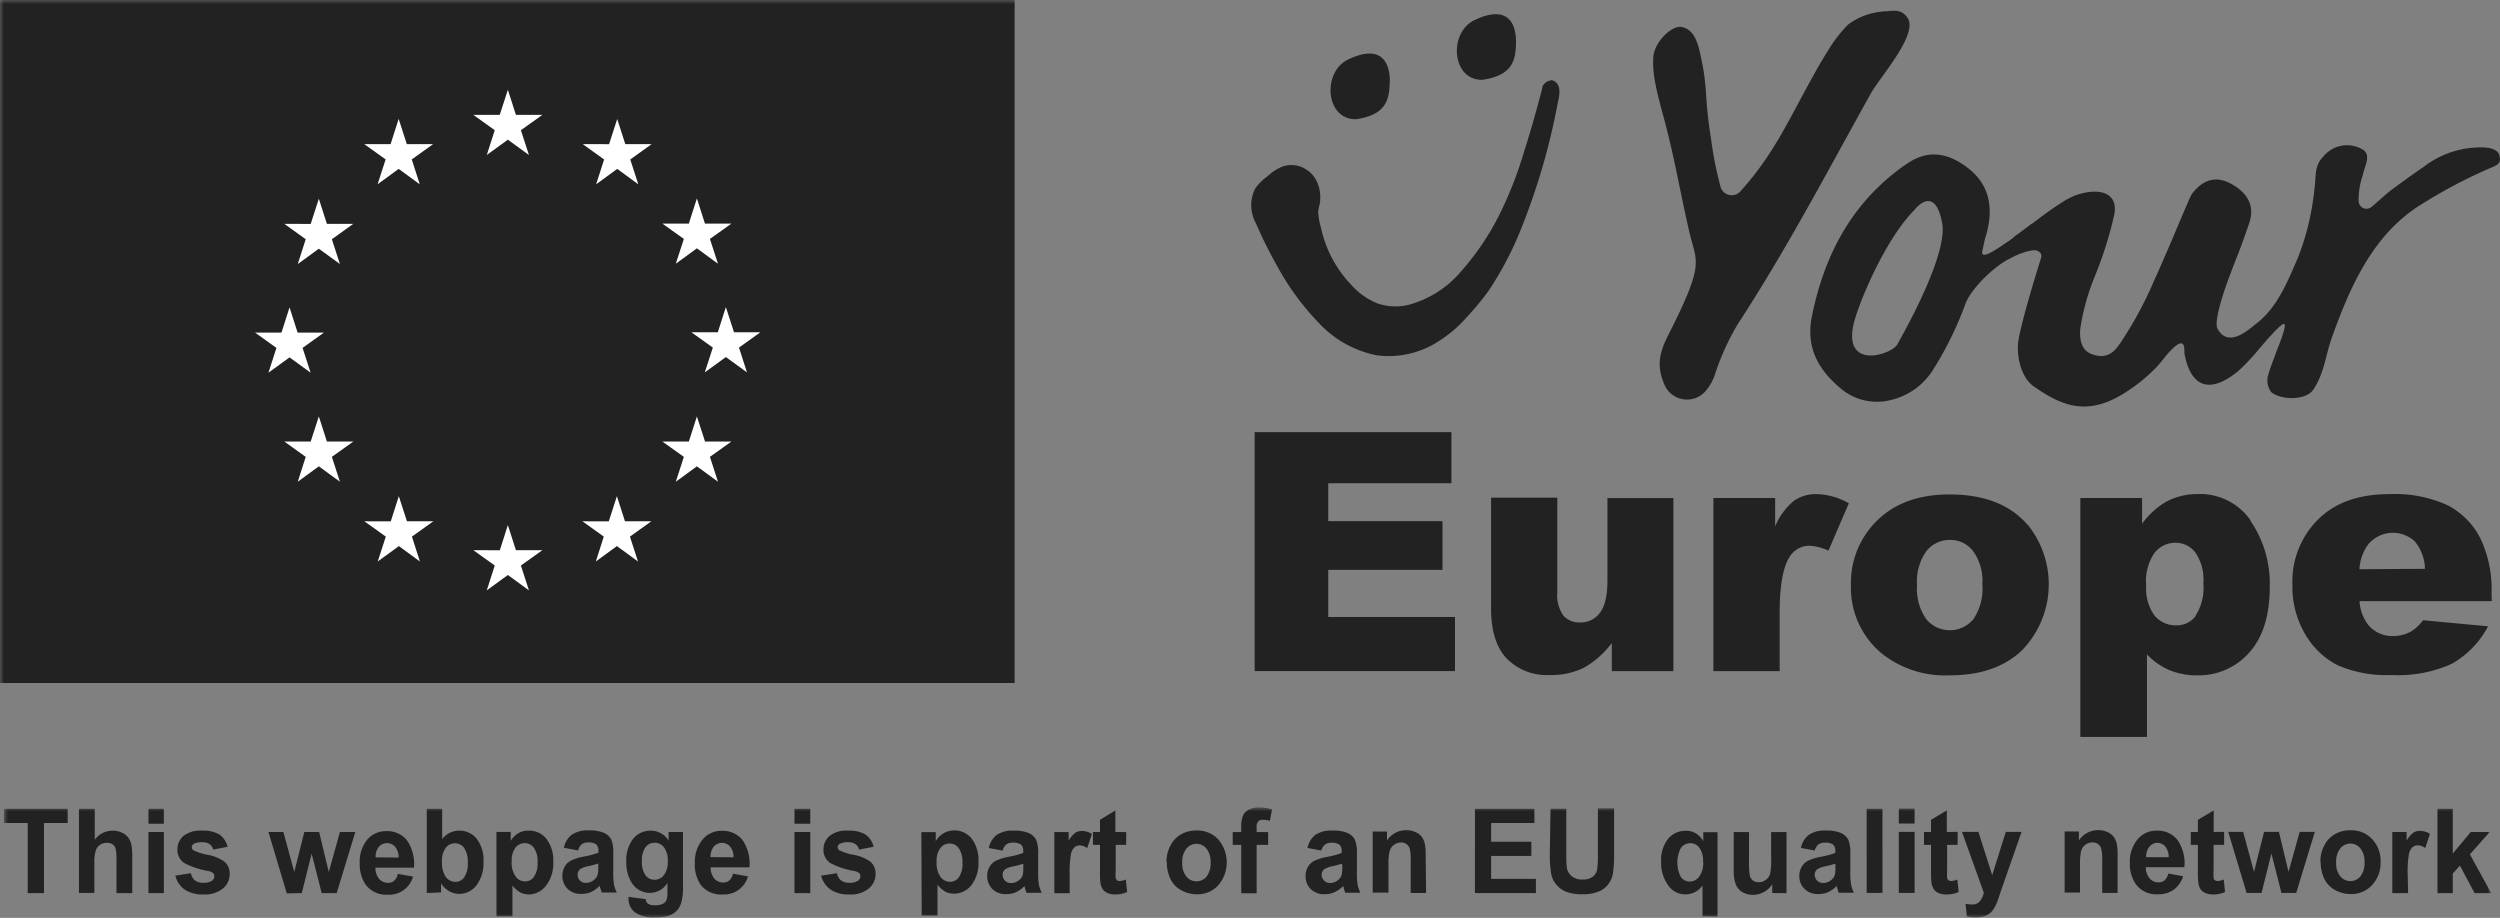
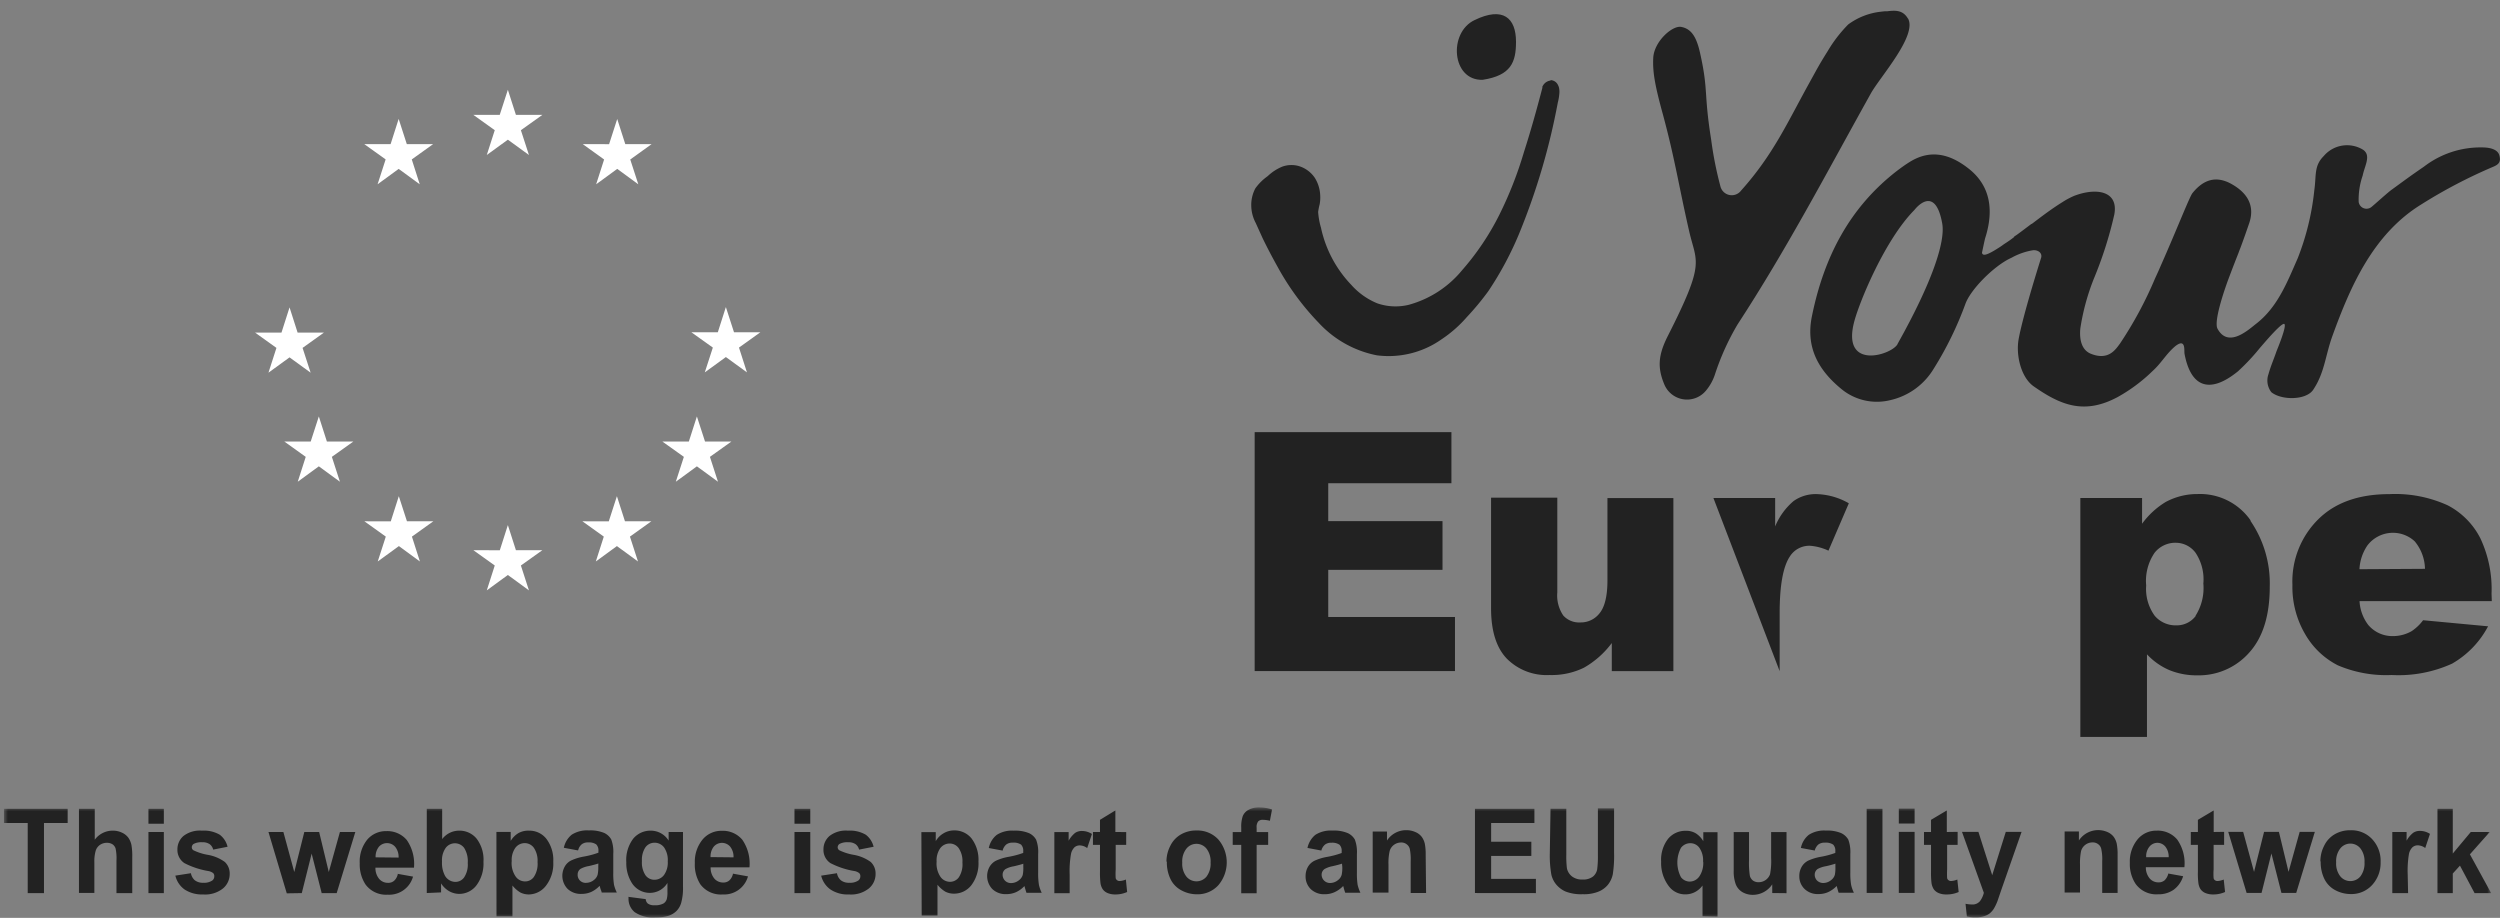
<svg xmlns="http://www.w3.org/2000/svg" viewBox="0 0 316.62 116.25">
  <rect x="0" y="0" width="316.62" height="116.25" fill="#808080" stroke="none" />
  <defs>
    <style>.cls-1{fill:#fff;}.cls-1,.cls-3{fill-rule:evenodd;}.cls-2{mask:url(#mask);}.cls-3{fill:#222;}.cls-4{mask:url(#mask-2-2);}</style>
    <mask id="mask" x="0.5" y="102.25" width="315" height="14" maskUnits="userSpaceOnUse">
      <g id="mask-2">
        <polygon id="path-1" class="cls-1" points="0.5 102.25 315.5 102.25 315.5 116.25 0.5 116.25 0.5 102.25" />
      </g>
    </mask>
    <mask id="mask-2-2" x="0" y="0" width="316.62" height="116.25" maskUnits="userSpaceOnUse">
      <g id="mask-4">
        <polygon id="path-3" class="cls-1" points="0 116.25 316.62 116.25 316.62 0 0 0 0 116.25" />
      </g>
    </mask>
  </defs>
  <g id="Ebene_2" data-name="Ebene 2">
    <g id="Ebene_1-2" data-name="Ebene 1">
      <g class="cls-2">
        <path class="cls-3" d="M308.7,113.11V102.43h1.94v5.67l2.28-2.73h2.4l-2.51,2.83,2.69,4.91h-2.1l-1.85-3.48-.91,1v2.48Zm-3.72,0h-2v-7.74h1.81v1.1a3.3,3.3,0,0,1,.84-1,1.48,1.48,0,0,1,.84-.24,2.35,2.35,0,0,1,1.28.38l-.6,1.79a1.64,1.64,0,0,0-.92-.34,1,1,0,0,0-.69.24,1.65,1.65,0,0,0-.45.85,12.83,12.83,0,0,0-.16,2.6Zm-11.11-4a4.31,4.31,0,0,1,.48-2,3.36,3.36,0,0,1,1.35-1.46,3.84,3.84,0,0,1,2-.5,3.59,3.59,0,0,1,2.74,1.14,4,4,0,0,1,1.06,2.88,4.13,4.13,0,0,1-1.07,2.91,3.54,3.54,0,0,1-2.71,1.15,4.16,4.16,0,0,1-1.94-.48,3.21,3.21,0,0,1-1.39-1.41,4.87,4.87,0,0,1-.48-2.26Zm2,.11a2.62,2.62,0,0,0,.52,1.76,1.65,1.65,0,0,0,2.56,0,2.72,2.72,0,0,0,.51-1.78,2.64,2.64,0,0,0-.51-1.74,1.63,1.63,0,0,0-2.56,0,2.61,2.61,0,0,0-.52,1.76Zm-11.34,3.87-2.33-7.74h1.89l1.38,5.07,1.27-5.07h1.88l1.22,5.07,1.41-5.07h1.92l-2.36,7.74h-1.87l-1.27-5-1.25,5Zm-2.85-7.74V107h-1.33v3.12a7.15,7.15,0,0,0,0,1.1.41.41,0,0,0,.17.26.52.52,0,0,0,.33.1,2.37,2.37,0,0,0,.78-.19l.17,1.58a3.62,3.62,0,0,1-1.54.31,2.4,2.4,0,0,1-.95-.18,1.43,1.43,0,0,1-.62-.49,1.93,1.93,0,0,1-.27-.79,9.38,9.38,0,0,1-.06-1.45V107h-.9v-1.63h.9v-1.54l2-1.19v2.73Zm-7.13,5.27,1.94.35a3.35,3.35,0,0,1-1.18,1.7,3.31,3.31,0,0,1-2,.59,3.22,3.22,0,0,1-2.84-1.32,4.54,4.54,0,0,1-.73-2.66,4.41,4.41,0,0,1,1-3,3.07,3.07,0,0,1,2.41-1.08,3.2,3.2,0,0,1,2.59,1.13,5.2,5.2,0,0,1,.91,3.5h-4.88a2.13,2.13,0,0,0,.48,1.42,1.44,1.44,0,0,0,1.12.5,1.14,1.14,0,0,0,.77-.26,1.71,1.71,0,0,0,.47-.85Zm.11-2.06a2.07,2.07,0,0,0-.44-1.36,1.33,1.33,0,0,0-1-.46,1.32,1.32,0,0,0-1,.49,1.93,1.93,0,0,0-.41,1.33Zm-6.47,4.53h-1.95v-4a6,6,0,0,0-.13-1.62,1,1,0,0,0-.4-.57,1.1,1.1,0,0,0-.68-.21,1.5,1.5,0,0,0-1.46,1.07,7.57,7.57,0,0,0-.14,1.77v3.51h-1.95v-7.74h1.81v1.14a2.93,2.93,0,0,1,3.6-1.07,2,2,0,0,1,.81.62,2.38,2.38,0,0,1,.38.86,6.81,6.81,0,0,1,.11,1.38Zm-19.71-7.74h2.08l1.75,5.49,1.72-5.49h2l-2.6,7.44-.46,1.35a6.08,6.08,0,0,1-.49,1,2.51,2.51,0,0,1-.54.58,2.31,2.31,0,0,1-.74.34,3.35,3.35,0,0,1-1,.13,4.48,4.48,0,0,1-1.1-.13l-.17-1.6a4.27,4.27,0,0,0,.82.09,1.21,1.21,0,0,0,1-.41,2.87,2.87,0,0,0,.5-1.07Zm-.55,0V107H246.6v3.12a10.2,10.2,0,0,0,0,1.1.48.48,0,0,0,.18.26.52.52,0,0,0,.33.1,2.37,2.37,0,0,0,.78-.19l.17,1.58a3.65,3.65,0,0,1-1.54.31,2.4,2.4,0,0,1-1-.18,1.43,1.43,0,0,1-.62-.49,2.08,2.08,0,0,1-.28-.79,10.93,10.93,0,0,1-.06-1.45V107h-.89v-1.63h.89v-1.54l2-1.19v2.73Zm-7.45-1.05h2v-1.89h-2Zm0,8.79h2v-7.74h-2Zm-4.07,0h2V102.43h-2Zm-6.56-5.37-1.77-.33a2.85,2.85,0,0,1,1-1.66,3.58,3.58,0,0,1,2.16-.54,4.57,4.57,0,0,1,1.94.32,2.07,2.07,0,0,1,.9.82,4.54,4.54,0,0,1,.26,1.84l0,2.38a8.94,8.94,0,0,0,.1,1.51,4.55,4.55,0,0,0,.35,1h-1.93c-.05-.14-.11-.34-.18-.61s-.06-.2-.07-.24a3.62,3.62,0,0,1-1.07.77,2.91,2.91,0,0,1-1.21.25,2.39,2.39,0,0,1-1.79-.65,2.2,2.2,0,0,1-.66-1.64,2.25,2.25,0,0,1,.3-1.16A2,2,0,0,1,229,109a6.66,6.66,0,0,1,1.55-.48,10.68,10.68,0,0,0,1.89-.5v-.21a1.11,1.11,0,0,0-.27-.84,1.67,1.67,0,0,0-1.05-.25,1.3,1.3,0,0,0-.81.22,1.49,1.49,0,0,0-.47.75Zm2.6,1.66a12.07,12.07,0,0,1-1.18.32,3.41,3.41,0,0,0-1.06.35.87.87,0,0,0-.38.72,1.05,1.05,0,0,0,.3.75,1.1,1.1,0,0,0,.78.31,1.57,1.57,0,0,0,1-.37,1.29,1.29,0,0,0,.47-.67,4.45,4.45,0,0,0,.07-1Zm-8,3.72V112a2.94,2.94,0,0,1-2.44,1.33,2.61,2.61,0,0,1-1.33-.34,2,2,0,0,1-.85-1,4.62,4.62,0,0,1-.26-1.71v-4.9h1.94v3.56a10.5,10.5,0,0,0,.11,2,1.12,1.12,0,0,0,.39.58,1.18,1.18,0,0,0,.72.21,1.53,1.53,0,0,0,1.44-1,8.64,8.64,0,0,0,.14-2.09v-3.26h1.95v7.74Zm-8.83,2.94v-3.89a2.74,2.74,0,0,1-.94.82,2.6,2.6,0,0,1-1.23.3,2.56,2.56,0,0,1-2.07-1,4.82,4.82,0,0,1-1-3.14,4.33,4.33,0,0,1,.89-2.91,2.84,2.84,0,0,1,2.23-1,2.35,2.35,0,0,1,1.27.32,2.92,2.92,0,0,1,.95,1v-1.14h1.8v10.68Zm.07-6.91a2.76,2.76,0,0,0-.47-1.76,1.39,1.39,0,0,0-1.15-.58,1.47,1.47,0,0,0-1.18.59,4,4,0,0,0,0,3.71,1.39,1.39,0,0,0,1.13.56,1.49,1.49,0,0,0,1.18-.63,3,3,0,0,0,.51-1.89Zm-19.32-6.71h2v5.78a12.68,12.68,0,0,0,.08,1.79,1.79,1.79,0,0,0,.63,1,2.07,2.07,0,0,0,1.35.4,2,2,0,0,0,1.32-.38,1.53,1.53,0,0,0,.53-.92,12.67,12.67,0,0,0,.09-1.81v-5.91h2.05V108a15.31,15.31,0,0,1-.16,2.71,3.13,3.13,0,0,1-.62,1.34,3,3,0,0,1-1.19.87,4.91,4.91,0,0,1-2,.33,5.44,5.44,0,0,1-2.2-.35,3.3,3.3,0,0,1-1.19-.92,3,3,0,0,1-.58-1.19,13.89,13.89,0,0,1-.2-2.71Zm-9.57,10.68V102.43h7.53v1.8h-5.48v2.37h5.09v1.8h-5.09v2.91h5.67v1.8Zm-6.19,0h-1.95v-4a6.58,6.58,0,0,0-.12-1.62,1.06,1.06,0,0,0-.41-.57,1.07,1.07,0,0,0-.67-.21,1.54,1.54,0,0,0-.91.29,1.5,1.5,0,0,0-.55.78,6.91,6.91,0,0,0-.15,1.77v3.51h-2v-7.74h1.81v1.14a2.89,2.89,0,0,1,2.43-1.31,2.78,2.78,0,0,1,1.17.24,1.94,1.94,0,0,1,.81.62,2.38,2.38,0,0,1,.38.86,6.81,6.81,0,0,1,.11,1.38Zm-13.26-5.38-1.76-.33a2.89,2.89,0,0,1,1-1.66,3.62,3.62,0,0,1,2.16-.54,4.54,4.54,0,0,1,1.94.32,2,2,0,0,1,.9.82,4.54,4.54,0,0,1,.26,1.84l0,2.38a9.19,9.19,0,0,0,.09,1.51,5.09,5.09,0,0,0,.35,1h-1.92c-.05-.14-.12-.34-.19-.61a1.54,1.54,0,0,0-.07-.24A3.49,3.49,0,0,1,169,113a2.91,2.91,0,0,1-1.21.25,2.42,2.42,0,0,1-1.79-.65,2.23,2.23,0,0,1-.65-1.64,2.35,2.35,0,0,1,.29-1.16,1.94,1.94,0,0,1,.84-.79,6.51,6.51,0,0,1,1.55-.48,10.68,10.68,0,0,0,1.89-.5v-.21a1.08,1.08,0,0,0-.28-.84,1.62,1.62,0,0,0-1-.25,1.28,1.28,0,0,0-.81.22,1.44,1.44,0,0,0-.48.75Zm2.61,1.66c-.25.09-.64.19-1.19.32a3.32,3.32,0,0,0-1,.35.86.86,0,0,0-.39.72,1.06,1.06,0,0,0,1.08,1.06,1.6,1.6,0,0,0,1-.37,1.28,1.28,0,0,0,.46-.67,4.28,4.28,0,0,0,.08-1Zm-13.84-4h1.08v-.58a4.1,4.1,0,0,1,.2-1.46,1.61,1.61,0,0,1,.73-.78,2.68,2.68,0,0,1,1.34-.3,5.05,5.05,0,0,1,1.63.26l-.27,1.43a3.52,3.52,0,0,0-.89-.12.75.75,0,0,0-.6.21,1.18,1.18,0,0,0-.19.79v.55h1.46V107h-1.46v6.13h-1.95V107h-1.08Zm-8.39,3.76a4.31,4.31,0,0,1,.48-2,3.36,3.36,0,0,1,1.35-1.46,3.84,3.84,0,0,1,2-.5,3.59,3.59,0,0,1,2.74,1.14,4.47,4.47,0,0,1,0,5.79,3.54,3.54,0,0,1-2.71,1.15,4.09,4.09,0,0,1-1.93-.48,3.18,3.18,0,0,1-1.4-1.41,4.87,4.87,0,0,1-.48-2.26Zm2,.11a2.62,2.62,0,0,0,.52,1.76,1.65,1.65,0,0,0,2.56,0,2.72,2.72,0,0,0,.51-1.78,2.64,2.64,0,0,0-.51-1.74,1.63,1.63,0,0,0-2.56,0,2.61,2.61,0,0,0-.52,1.76Zm-7.1-3.87V107h-1.33v3.12a9,9,0,0,0,0,1.1.48.48,0,0,0,.18.26.51.51,0,0,0,.32.1,2.36,2.36,0,0,0,.79-.19l.16,1.58a3.59,3.59,0,0,1-1.54.31,2.35,2.35,0,0,1-.94-.18,1.43,1.43,0,0,1-.62-.49,1.92,1.92,0,0,1-.28-.79,10.93,10.93,0,0,1-.06-1.45V107h-.89v-1.63h.89v-1.54l1.95-1.19v2.73Zm-7.16,7.74h-1.94v-7.74h1.81v1.1a3.3,3.3,0,0,1,.83-1,1.53,1.53,0,0,1,.84-.24,2.35,2.35,0,0,1,1.28.38l-.6,1.79a1.61,1.61,0,0,0-.91-.34,1,1,0,0,0-.7.24,1.64,1.64,0,0,0-.44.85,12.58,12.58,0,0,0-.17,2.6ZM127,107.73l-1.77-.33a2.85,2.85,0,0,1,1-1.66,3.58,3.58,0,0,1,2.16-.54,4.6,4.6,0,0,1,1.94.32,2,2,0,0,1,.89.82,4.36,4.36,0,0,1,.26,1.84l0,2.38a8.94,8.94,0,0,0,.1,1.51,4.55,4.55,0,0,0,.35,1h-1.93c-.05-.14-.11-.34-.19-.61a1.54,1.54,0,0,0-.07-.24,3.46,3.46,0,0,1-1.06.77,3,3,0,0,1-1.21.25,2.43,2.43,0,0,1-1.8-.65,2.39,2.39,0,0,1-.35-2.8,2,2,0,0,1,.83-.79,6.66,6.66,0,0,1,1.55-.48,10.68,10.68,0,0,0,1.89-.5v-.21a1.11,1.11,0,0,0-.27-.84,1.67,1.67,0,0,0-1.05-.25,1.28,1.28,0,0,0-.81.22,1.43,1.43,0,0,0-.47.75Zm2.6,1.66c-.25.09-.64.19-1.18.32a3.31,3.31,0,0,0-1.06.35.85.85,0,0,0-.38.72,1.05,1.05,0,0,0,.3.75,1.06,1.06,0,0,0,.78.31,1.59,1.59,0,0,0,1-.37,1.29,1.29,0,0,0,.47-.67,4.45,4.45,0,0,0,.07-1Zm-12.91-4h1.82v1.14a2.7,2.7,0,0,1,1-1,2.59,2.59,0,0,1,1.34-.36,2.76,2.76,0,0,1,2.18,1,4.47,4.47,0,0,1,.89,2.94,4.57,4.57,0,0,1-.9,3,2.77,2.77,0,0,1-2.18,1.07,2.39,2.39,0,0,1-1.11-.25,3.77,3.77,0,0,1-1-.88v3.9h-2Zm1.93,3.74a3,3,0,0,0,.49,1.92,1.48,1.48,0,0,0,1.2.63,1.37,1.37,0,0,0,1.13-.58,3,3,0,0,0,.45-1.87,2.92,2.92,0,0,0-.47-1.81,1.4,1.4,0,0,0-1.14-.59,1.48,1.48,0,0,0-1.19.58,2.71,2.71,0,0,0-.47,1.72ZM104,110.9l2-.31a1.51,1.51,0,0,0,.5.9,1.64,1.64,0,0,0,1.07.31,1.83,1.83,0,0,0,1.14-.29.66.66,0,0,0,.25-.54.52.52,0,0,0-.14-.39,1.39,1.39,0,0,0-.65-.27,10.29,10.29,0,0,1-3-1,2,2,0,0,1-.88-1.74,2.21,2.21,0,0,1,.76-1.69,3.37,3.37,0,0,1,2.34-.68,4,4,0,0,1,2.25.51,2.7,2.7,0,0,1,1,1.53l-1.84.36a1.2,1.2,0,0,0-.45-.69,1.54,1.54,0,0,0-.93-.24,2.08,2.08,0,0,0-1.11.22.52.52,0,0,0-.22.42.45.45,0,0,0,.2.37,6.81,6.81,0,0,0,1.81.58,5.18,5.18,0,0,1,2.18.91,2,2,0,0,1,.61,1.52,2.37,2.37,0,0,1-.85,1.83,3.61,3.61,0,0,1-2.5.76,3.93,3.93,0,0,1-2.38-.64A3,3,0,0,1,104,110.9Zm-3.38-6.58h2v-1.89h-2Zm0,8.79h2v-7.74h-2Zm-7.83-2.47,1.94.35a3.13,3.13,0,0,1-3.2,2.29A3.23,3.23,0,0,1,88.7,112,4.61,4.61,0,0,1,88,109.3a4.41,4.41,0,0,1,1-3,3.09,3.09,0,0,1,2.42-1.08,3.22,3.22,0,0,1,2.59,1.13,5.31,5.31,0,0,1,.91,3.5H90a2.12,2.12,0,0,0,.47,1.42,1.45,1.45,0,0,0,1.12.5,1.12,1.12,0,0,0,.77-.26,1.57,1.57,0,0,0,.47-.85Zm.11-2.06a2.06,2.06,0,0,0-.43-1.36,1.37,1.37,0,0,0-2.07,0,2,2,0,0,0-.41,1.33Zm-13.34,5,2.22.29a.8.8,0,0,0,.26.56,1.36,1.36,0,0,0,.87.22,2.15,2.15,0,0,0,1.14-.24,1,1,0,0,0,.39-.52,3.25,3.25,0,0,0,.09-.94v-1.13a2.59,2.59,0,0,1-2.2,1.26A2.68,2.68,0,0,1,80,111.79a4.69,4.69,0,0,1-.68-2.59,4.46,4.46,0,0,1,.89-3,2.83,2.83,0,0,1,2.22-1,2.66,2.66,0,0,1,2.25,1.26v-1.09h1.82v6.94a7,7,0,0,1-.22,2,2.46,2.46,0,0,1-.6,1.06,2.66,2.66,0,0,1-1,.61,5.45,5.45,0,0,1-1.64.21,4.11,4.11,0,0,1-2.66-.67,2.16,2.16,0,0,1-.78-1.71,2.45,2.45,0,0,1,0-.25Zm1.74-4.53a2.9,2.9,0,0,0,.45,1.8,1.38,1.38,0,0,0,1.12.57,1.52,1.52,0,0,0,1.21-.58,2.69,2.69,0,0,0,.49-1.74,2.81,2.81,0,0,0-.47-1.78,1.49,1.49,0,0,0-1.19-.59,1.42,1.42,0,0,0-1.16.57,2.84,2.84,0,0,0-.45,1.75Zm-8.12-1.35-1.77-.33a2.89,2.89,0,0,1,1-1.66,3.64,3.64,0,0,1,2.17-.54,4.6,4.6,0,0,1,1.94.32,2,2,0,0,1,.89.82,4.36,4.36,0,0,1,.26,1.84l0,2.38a9.19,9.19,0,0,0,.09,1.51,4.61,4.61,0,0,0,.36,1H76.2c0-.14-.12-.34-.19-.61a1.54,1.54,0,0,0-.07-.24,3.58,3.58,0,0,1-1.06.77,3,3,0,0,1-1.22.25,2.42,2.42,0,0,1-1.79-.65,2.39,2.39,0,0,1-.35-2.8,1.87,1.87,0,0,1,.83-.79,6.51,6.51,0,0,1,1.55-.48,10.68,10.68,0,0,0,1.89-.5v-.21a1.08,1.08,0,0,0-.28-.84,1.62,1.62,0,0,0-1-.25,1.28,1.28,0,0,0-.81.22,1.37,1.37,0,0,0-.47.75Zm2.6,1.66c-.25.09-.64.19-1.18.32a3.31,3.31,0,0,0-1.06.35.85.85,0,0,0-.38.72,1,1,0,0,0,1.07,1.06,1.6,1.6,0,0,0,1-.37,1.28,1.28,0,0,0,.46-.67,4.28,4.28,0,0,0,.08-1Zm-12.91-4h1.81v1.14a2.82,2.82,0,0,1,1-1A2.56,2.56,0,0,1,67,105.2a2.74,2.74,0,0,1,2.17,1,4.42,4.42,0,0,1,.9,2.94,4.57,4.57,0,0,1-.9,3A2.79,2.79,0,0,1,67,113.28a2.37,2.37,0,0,1-1.1-.25,3.77,3.77,0,0,1-1-.88v3.9H62.88Zm1.93,3.74A3,3,0,0,0,65.3,111a1.45,1.45,0,0,0,1.2.63,1.34,1.34,0,0,0,1.12-.58,3,3,0,0,0,.46-1.87,2.92,2.92,0,0,0-.47-1.81,1.42,1.42,0,0,0-1.15-.59,1.48,1.48,0,0,0-1.18.58,2.65,2.65,0,0,0-.47,1.72Zm-10.75,4V102.43H56v3.84a2.7,2.7,0,0,1,2.13-1.07,2.8,2.8,0,0,1,2.22,1,4.36,4.36,0,0,1,.88,2.94,4.61,4.61,0,0,1-.9,3,2.74,2.74,0,0,1-2.17,1.07,2.63,2.63,0,0,1-1.25-.33,3,3,0,0,1-1.05-1v1.14Zm1.93-4a3.46,3.46,0,0,0,.36,1.78,1.54,1.54,0,0,0,1.35.81,1.34,1.34,0,0,0,1.09-.57,2.93,2.93,0,0,0,.46-1.83,3.17,3.17,0,0,0-.46-1.91,1.46,1.46,0,0,0-2.33,0,2.72,2.72,0,0,0-.47,1.74Zm-5.61,1.57,1.94.35a3.13,3.13,0,0,1-3.2,2.29A3.23,3.23,0,0,1,46.28,112a4.61,4.61,0,0,1-.72-2.66,4.41,4.41,0,0,1,.95-3,3.09,3.09,0,0,1,2.42-1.08,3.22,3.22,0,0,1,2.59,1.13,5.31,5.31,0,0,1,.91,3.5H47.55a2.12,2.12,0,0,0,.47,1.42,1.45,1.45,0,0,0,1.12.5,1.12,1.12,0,0,0,.77-.26,1.57,1.57,0,0,0,.47-.85Zm.11-2.06a2,2,0,0,0-.43-1.36,1.37,1.37,0,0,0-2.07,0,2,2,0,0,0-.41,1.33Zm-14.16,4.53L34,105.37h1.89l1.38,5.07,1.27-5.07h1.88l1.22,5.07,1.41-5.07H45l-2.36,7.74H40.74l-1.27-5-1.25,5ZM22.18,110.9l2-.31a1.51,1.51,0,0,0,.5.9,1.64,1.64,0,0,0,1.07.31,1.83,1.83,0,0,0,1.14-.29.66.66,0,0,0,.25-.54.52.52,0,0,0-.14-.39,1.39,1.39,0,0,0-.65-.27,10.29,10.29,0,0,1-3-1,2,2,0,0,1-.88-1.74,2.21,2.21,0,0,1,.76-1.69,3.39,3.39,0,0,1,2.34-.68,4,4,0,0,1,2.25.51,2.7,2.7,0,0,1,1,1.53L27,107.6a1.2,1.2,0,0,0-.45-.69,1.54,1.54,0,0,0-.93-.24,2.08,2.08,0,0,0-1.11.22.52.52,0,0,0-.22.42.45.45,0,0,0,.2.37,6.81,6.81,0,0,0,1.81.58,5.18,5.18,0,0,1,2.18.91,2,2,0,0,1,.61,1.52,2.37,2.37,0,0,1-.85,1.83,3.61,3.61,0,0,1-2.5.76,4,4,0,0,1-2.38-.64,3,3,0,0,1-1.15-1.74Zm-3.38-6.58h1.95v-1.89H18.8Zm0,8.79h1.95v-7.74H18.8ZM12,102.43v3.92a2.82,2.82,0,0,1,2.25-1.15,2.65,2.65,0,0,1,1.21.26,2.05,2.05,0,0,1,.82.67,2.56,2.56,0,0,1,.37.9,8.21,8.21,0,0,1,.1,1.54v4.54H14.75V109a6,6,0,0,0-.11-1.54,1,1,0,0,0-.39-.53,1.28,1.28,0,0,0-.7-.19,1.53,1.53,0,0,0-.87.25,1.41,1.41,0,0,0-.56.75,4.91,4.91,0,0,0-.17,1.47v3.88H10V102.43ZM3.51,113.11v-8.88H.5v-1.8H8.57v1.8h-3v8.88Z" />
      </g>
      <path class="cls-3" d="M241.64,2.33c1.22,2.16-3.54,7.41-4.71,9.52-5.57,10-10.6,19.63-16.86,29.22a31.67,31.67,0,0,0-2.85,6.27,6.16,6.16,0,0,1-1.13,2.09,3.11,3.11,0,0,1-5.31-.75c-.87-2.09-.8-3.67.45-6.14,4.77-9.4,3.64-9.19,2.71-13.21-1.32-5.75-1.8-9.15-3.34-14.85-1-3.63-1.31-5.35-1.22-7.15.1-2.06,2.41-4.14,3.55-3.92,1.4.26,2,1.49,2.43,3.53,1,4.52.42,4.9,1.35,10.71a46.23,46.23,0,0,0,1.17,5.92,1.48,1.48,0,0,0,2.63.56c4.05-4.52,5.85-8.59,8.62-13.6,1.08-1.95,1.19-2.21,2.37-4.1a17.4,17.4,0,0,1,2.57-3.33,8.52,8.52,0,0,1,4.16-1.62l.44-.05.31,0c1-.12,2-.21,2.66.93" />
      <path class="cls-3" d="M255.4,29.82l.12-.09-.23.17-.19.14-.06,0,.09-.06.27-.2" />
      <path class="cls-3" d="M240.31,43.6c-.78,1.38-7.21,3.38-5.44-3,.69-2.51,3.86-10.24,7.58-14,0,0,2.6-3.47,3.53,1.71.41,2.32-1.28,7.44-5.67,15.27m76.23-23.91c-.24-.81-1.3-1-2.18-1A11.73,11.73,0,0,0,307,21.1c-1.78,1.22-2.3,1.62-4.05,2.89-.48.33-2,1.72-2.57,2.19a1,1,0,0,1-1.66-.62,9.33,9.33,0,0,1,.51-3.33c.25-1.24,1.09-2.53.07-3.25a3.87,3.87,0,0,0-5,.78c-1.26,1.26-.92,2.4-1.2,4.36A32.69,32.69,0,0,1,291,32.71c-1.36,3.1-2.56,6.2-5.27,8.3-.91.7-3.51,3.15-4.88.63-.56-1,1.11-5.58,1.38-6.31.57-1.51.92-2.41,1.25-3.24l.14-.38.15-.38.18-.49c.25-.68.53-1.47.92-2.61.72-2.17-.21-3.83-2.39-5-1.8-.94-3.38-.55-4.81,1.23-.35.42-2,4.65-4,9.16l-.27.62-.14.31-.33.72a48.72,48.72,0,0,1-4.43,8.23c-.57.77-1.46,2.19-3.68,1.31-1.5-.59-1.42-2.48-1.35-3.22a28.72,28.72,0,0,1,1.71-6.29,49.73,49.73,0,0,0,2.59-8.12c.57-3-2.26-3.45-5.07-2.38a9.84,9.84,0,0,0-1.53.82c-1.31.81-2.57,1.77-3.85,2.74l-.05,0c-.73.55-1.46,1.11-2.22,1.65l.06,0,.19-.14.23-.17-.12.09-.27.2-.09.06c-.32.25-.64.48-1,.71s-.53.38-.79.54c-1,.65-1.81,1.09-2.1.93a.26.26,0,0,1-.13-.3c.1-.45.32-1.56.4-1.81,1.18-3.72.49-6.67-2-8.68s-5-2.55-7.6-.91c-.5.31-1,.67-1.44,1-6.19,4.72-9.41,11.12-10.91,18.5-.83,4,.86,6.9,3.77,9.27a7.06,7.06,0,0,0,6.14,1.38,8.64,8.64,0,0,0,5.52-4,43.52,43.52,0,0,0,4-8.18c.66-1.84,3.53-4.71,5.6-5.74l0,0,.27-.13a8.36,8.36,0,0,1,2.71-.94c.65-.05,1.22.38,1,1-.81,2.59-2.39,7.77-2.84,10.3-.35,2,.3,4.88,2,6,3.43,2.39,6.39,3.52,10.54,1.3A20.78,20.78,0,0,0,272.61,47c1.1-1,1.62-2,2.65-2.95.28-.26.86-.74,1.16-.5s.19.92.25,1.28c.83,4.38,3.32,5,6.76,2.2a27,27,0,0,0,2.81-3c.2-.21,2.69-3.21,3.06-3s-.9,3.23-1,3.5c-.34,1-.7,1.78-1,2.85a2.41,2.41,0,0,0,.37,2.3c1.34,1.06,4.44,1,5.3-.33,1.45-2.16,1.54-4.4,2.45-6.87,2.24-6.16,5.11-12.82,11.23-16.59a63.91,63.91,0,0,1,9.09-4.76c.64-.27,1.06-.57.79-1.48" />
      <path class="cls-3" d="M196.43,10.15a1.07,1.07,0,0,1,.89.63,1.48,1.48,0,0,1,.13.35,2.83,2.83,0,0,1,.05.5,6.39,6.39,0,0,1-.21,1.38,84.29,84.29,0,0,1-4.8,16.35,41.72,41.72,0,0,1-4,7.52,34.29,34.29,0,0,1-2.72,3.28A15.93,15.93,0,0,1,182.53,43a11.63,11.63,0,0,1-8.16,2A13.58,13.58,0,0,1,167,40.87,32.82,32.82,0,0,1,161.92,34c-.7-1.25-1.37-2.51-2-3.81l-.88-1.94a4.84,4.84,0,0,1-.57-2.15,4.51,4.51,0,0,1,.51-2.23,6.45,6.45,0,0,1,1.57-1.56,5.93,5.93,0,0,1,1.86-1.21,3.4,3.4,0,0,1,2.29,0,3.75,3.75,0,0,1,1.81,1.41,4.51,4.51,0,0,1,.69,2.18,4.91,4.91,0,0,1-.06,1.15,8.62,8.62,0,0,0-.2,1,9.31,9.31,0,0,0,.36,2,15,15,0,0,0,3.85,7.25,8.9,8.9,0,0,0,3.29,2.33,7.08,7.08,0,0,0,3.95.19,13.27,13.27,0,0,0,6.8-4.41,33,33,0,0,0,4.7-7,48.78,48.78,0,0,0,3.1-7.89c.87-2.71,1.63-5.43,2.35-8.19l0-.07,0,0,0-.08a1,1,0,0,1,.08-.14s0,0,0,0v0h0a1.27,1.27,0,0,1,.9-.62" />
-       <path class="cls-3" d="M176,10.29c0,2.57-.63,4.26-4.24,4.81-3.92.09-4.35-6-1-7.58,3.62-1.73,5.24-.28,5.27,2.77" />
      <path class="cls-3" d="M192,5.3c0,2.58-.63,4.26-4.24,4.81-3.92.1-4.35-6-1-7.57C190.35.8,192,2.26,192,5.3" />
      <polygon class="cls-3" points="158.9 54.73 183.82 54.73 183.82 61.2 168.22 61.2 168.22 66 182.69 66 182.69 72.17 168.22 72.17 168.22 78.14 184.27 78.14 184.27 84.99 158.9 84.99 158.9 54.73" />
      <path class="cls-3" d="M211.93,85h-7.8V81.44a11.53,11.53,0,0,1-3.52,3.12,9.31,9.31,0,0,1-4.36.93,7.1,7.1,0,0,1-5.41-2.07q-2-2.08-2-6.39v-14h8.39v12a4.5,4.5,0,0,0,.76,2.93,2.69,2.69,0,0,0,2.14.87,3,3,0,0,0,2.45-1.16c.64-.77,1-2.15,1-4.15V63.08h8.35Z" />
-       <path class="cls-3" d="M217,63.07h7.82v3.6a8.45,8.45,0,0,1,2.33-3.21,4.83,4.83,0,0,1,3-.88,8.66,8.66,0,0,1,4,1.16l-2.58,6a6.65,6.65,0,0,0-2.34-.62,2.91,2.91,0,0,0-2.55,1.36q-1.29,1.92-1.29,7.19V85H217Z" />
-       <path class="cls-3" d="M249.91,78.43a3.87,3.87,0,0,1-5.94,0,6.69,6.69,0,0,1-1.18-4.34,6.59,6.59,0,0,1,1.19-4.3,3.79,3.79,0,0,1,3-1.41,3.62,3.62,0,0,1,2.89,1.39A6.43,6.43,0,0,1,251.06,74a6.89,6.89,0,0,1-1.15,4.44m6.86-12q-3.34-3.83-9.89-3.82-5.73,0-9.09,3.25a11,11,0,0,0-3.37,8.27,10.78,10.78,0,0,0,4,8.7,12.9,12.9,0,0,0,8.5,2.69q5.9,0,9.22-3.23a12,12,0,0,0,.65-15.86" />
+       <path class="cls-3" d="M217,63.07h7.82v3.6a8.45,8.45,0,0,1,2.33-3.21,4.83,4.83,0,0,1,3-.88,8.66,8.66,0,0,1,4,1.16l-2.58,6a6.65,6.65,0,0,0-2.34-.62,2.91,2.91,0,0,0-2.55,1.36q-1.29,1.92-1.29,7.19V85Z" />
      <path class="cls-3" d="M278.09,78a3,3,0,0,1-2.44,1.2A3.48,3.48,0,0,1,272.9,78a5.78,5.78,0,0,1-1.09-3.85A6.3,6.3,0,0,1,272.88,70a3.35,3.35,0,0,1,2.67-1.26,3.13,3.13,0,0,1,2.5,1.25,6.06,6.06,0,0,1,1,3.91,6.55,6.55,0,0,1-1,4.1m7-12.07a7.81,7.81,0,0,0-6.76-3.36,8.41,8.41,0,0,0-4,1,10.29,10.29,0,0,0-3,2.76V63.07h-7.82V93.33h8.44V82.87a8.42,8.42,0,0,0,2.84,2,9.08,9.08,0,0,0,3.52.66,8.52,8.52,0,0,0,6.59-2.88q2.6-2.88,2.6-8.35A14,14,0,0,0,285,65.94" />
      <path class="cls-3" d="M298.82,72.09a5.85,5.85,0,0,1,1-3,4.06,4.06,0,0,1,6-.53,5.62,5.62,0,0,1,1.3,3.48Zm16.73,3.08a15.08,15.08,0,0,0-1.42-7A9.61,9.61,0,0,0,310,64a16,16,0,0,0-7.39-1.42q-5.78,0-9,3.18a11.08,11.08,0,0,0-3.28,8.31,11.82,11.82,0,0,0,1.64,6.29,10,10,0,0,0,4.11,3.9,15.6,15.6,0,0,0,6.82,1.23,16.41,16.41,0,0,0,7.65-1.44,11.78,11.78,0,0,0,4.56-4.73l-8.23-.77a5.75,5.75,0,0,1-1.46,1.39,4.76,4.76,0,0,1-2.34.62,4,4,0,0,1-3.16-1.43,5.47,5.47,0,0,1-1.09-3h16.75Z" />
      <g class="cls-4">
-         <polygon class="cls-3" points="0 86.5 128.5 86.5 128.5 0 0 0 0 86.5" />
-       </g>
+         </g>
      <g class="cls-4">
        <polygon class="cls-1" points="64.32 66.5 65.34 69.68 68.69 69.68 65.97 71.62 66.99 74.77 64.32 72.82 61.65 74.77 62.66 71.62 59.95 69.68 63.3 69.69 64.32 66.5" />
      </g>
      <g class="cls-4">
        <polygon class="cls-1" points="50.51 62.84 51.54 66.02 54.88 66.02 52.17 67.96 53.18 71.11 50.52 69.16 47.84 71.11 48.86 67.96 46.15 66.02 49.49 66.03 50.51 62.84" />
      </g>
      <g class="cls-4">
        <polygon class="cls-1" points="78.13 62.84 79.15 66.02 82.49 66.02 79.78 67.96 80.8 71.11 78.13 69.16 75.46 71.11 76.47 67.96 73.76 66.02 77.1 66.03 78.13 62.84" />
      </g>
      <g class="cls-4">
        <polygon class="cls-1" points="40.38 52.74 41.4 55.92 44.75 55.92 42.03 57.86 43.05 61.01 40.38 59.06 37.71 61.01 38.72 57.86 36.01 55.92 39.35 55.92 40.38 52.74" />
      </g>
      <g class="cls-4">
        <polygon class="cls-1" points="88.26 52.74 89.29 55.92 92.63 55.92 89.91 57.86 90.93 61.01 88.26 59.06 85.59 61.01 86.61 57.86 83.89 55.92 87.24 55.92 88.26 52.74" />
      </g>
      <g class="cls-4">
        <polygon class="cls-1" points="36.67 38.93 37.69 42.12 41.03 42.12 38.32 44.06 39.34 47.2 36.67 45.26 34 47.2 35.01 44.06 32.3 42.12 35.65 42.12 36.67 38.93" />
      </g>
      <g class="cls-4">
        <polygon class="cls-1" points="91.93 38.89 92.96 42.08 96.3 42.08 93.59 44.02 94.6 47.16 91.93 45.22 89.26 47.16 90.28 44.02 87.56 42.08 90.91 42.08 91.93 38.89" />
      </g>
      <g class="cls-4">
-         <polygon class="cls-1" points="40.38 25.17 41.4 28.35 44.74 28.35 42.03 30.3 43.05 33.44 40.38 31.5 37.71 33.44 38.72 30.3 36.01 28.35 39.35 28.36 40.38 25.17" />
-       </g>
+         </g>
      <g class="cls-4">
-         <polygon class="cls-1" points="88.26 25.13 89.28 28.32 92.63 28.32 89.91 30.26 90.93 33.4 88.26 31.45 85.59 33.4 86.61 30.26 83.89 28.32 87.24 28.32 88.26 25.13" />
-       </g>
+         </g>
      <g class="cls-4">
        <polygon class="cls-1" points="78.17 15.07 79.19 18.25 82.53 18.25 79.82 20.2 80.84 23.34 78.17 21.39 75.5 23.34 76.51 20.2 73.8 18.25 77.14 18.26 78.17 15.07" />
      </g>
      <g class="cls-4">
        <polygon class="cls-1" points="50.49 15.06 51.52 18.25 54.86 18.25 52.15 20.19 53.16 23.34 50.49 21.39 47.82 23.34 48.84 20.19 46.13 18.25 49.47 18.25 50.49 15.06" />
      </g>
      <g class="cls-4">
        <polygon class="cls-1" points="64.32 11.37 65.34 14.55 68.69 14.55 65.97 16.49 66.99 19.63 64.32 17.69 61.65 19.63 62.66 16.49 59.95 14.55 63.29 14.55 64.32 11.37" />
      </g>
    </g>
  </g>
</svg>